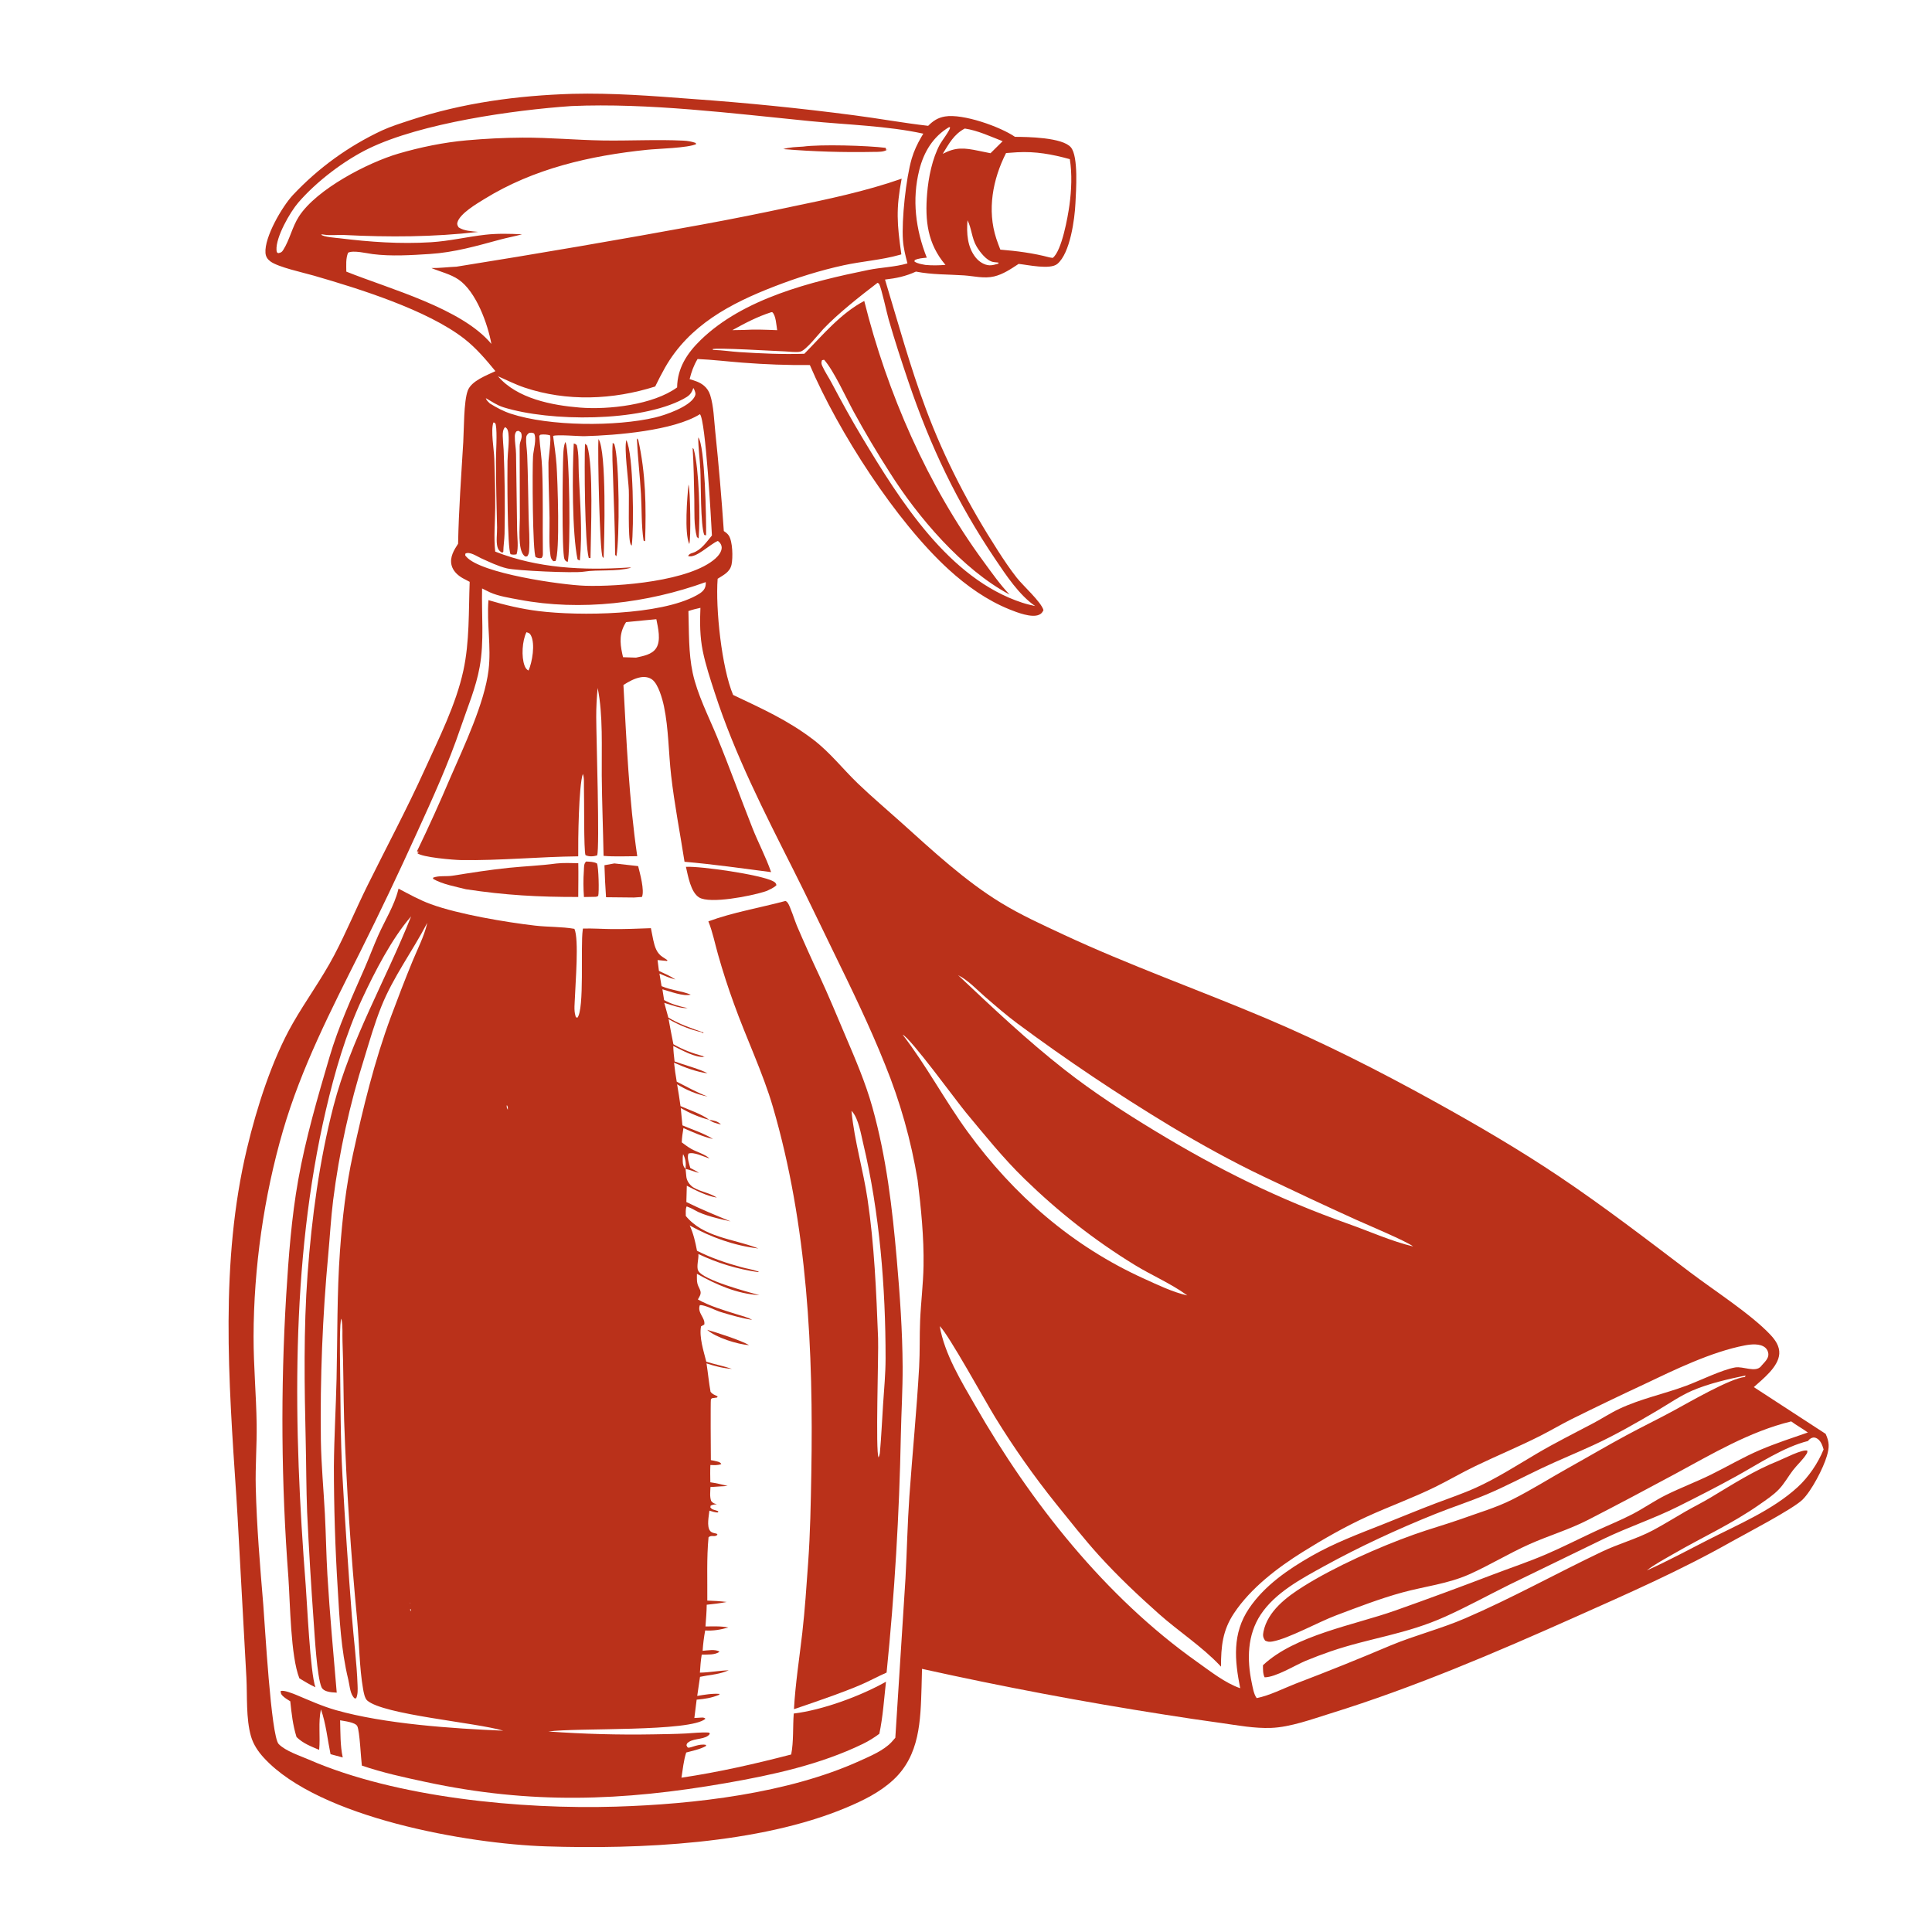
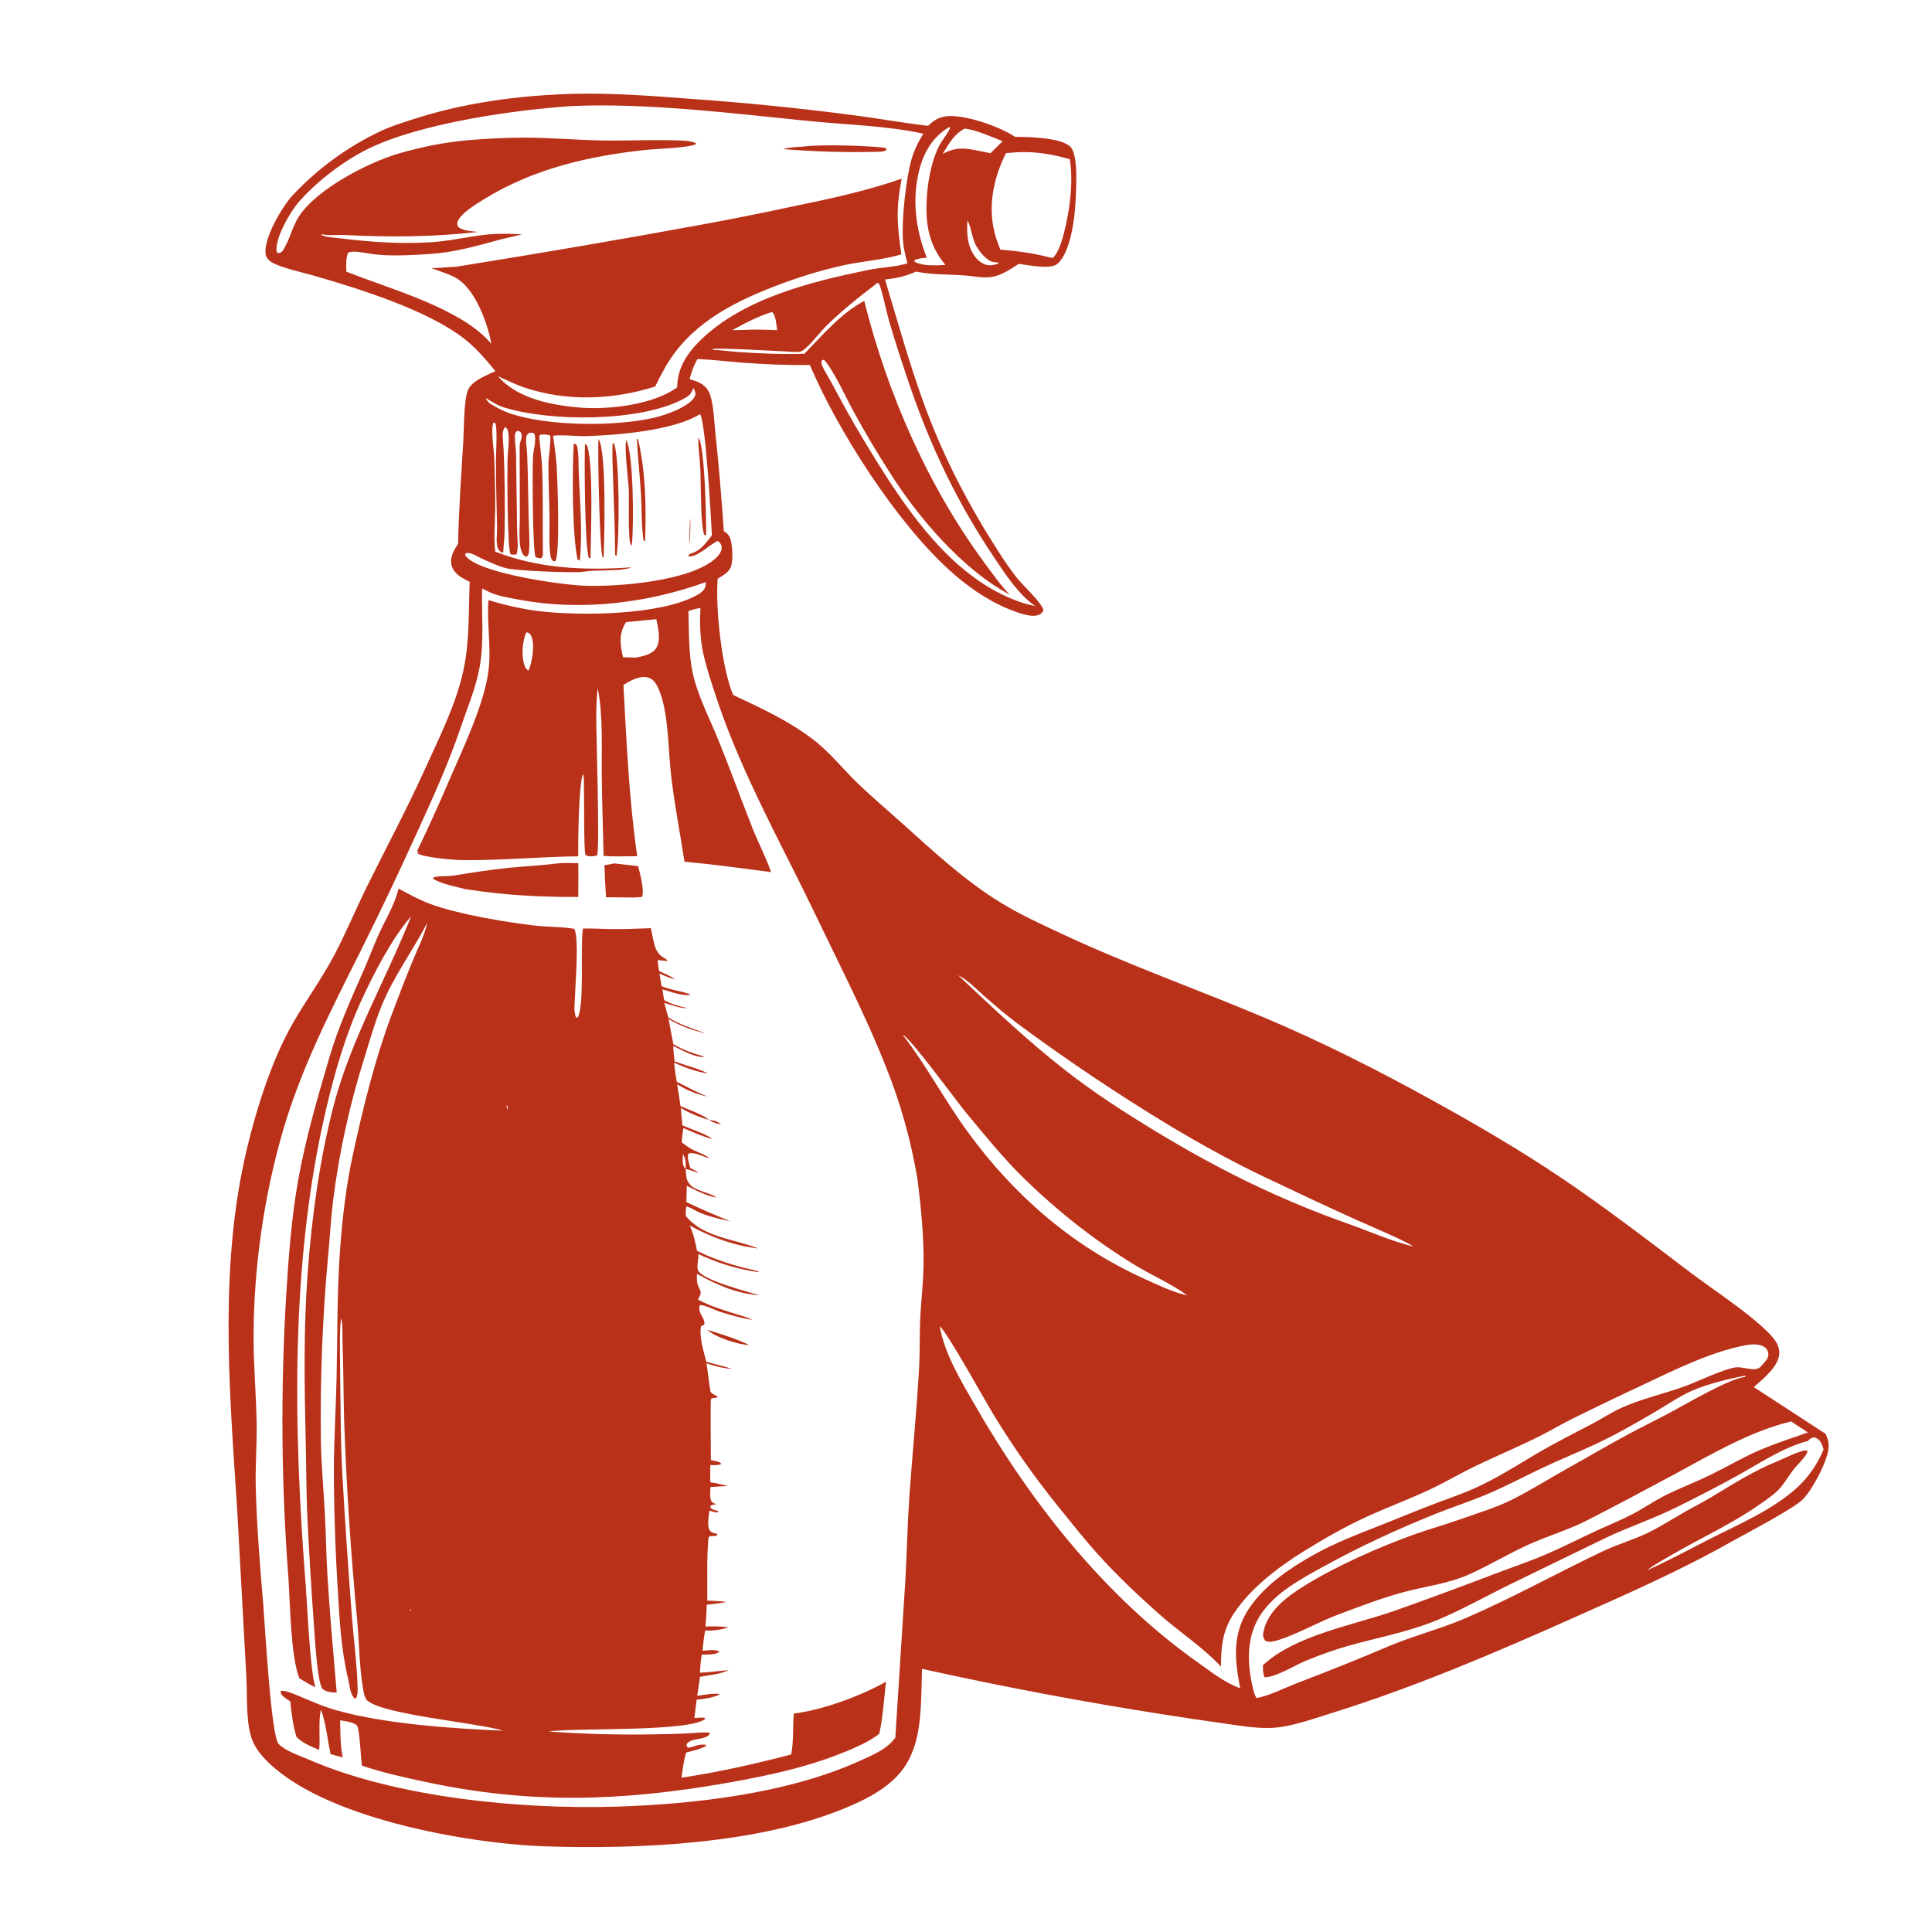
<svg xmlns="http://www.w3.org/2000/svg" width="1024" height="1024" viewBox="0 0 1024 1024" fill="none">
  <path d="M262.583 196.713C257.586 190.624 252.414 184.508 246.184 179.631C226.578 164.284 190.101 152.954 166.254 146.068C160.735 144.474 147.427 141.616 143.298 138.538C141.77 137.399 140.858 136 140.709 134.074C140.063 125.717 149.544 109.449 155.319 103.29C156.989 101.513 158.7 99.776 160.453 98.08C162.205 96.384 163.997 94.73 165.828 93.119C167.659 91.508 169.526 89.941 171.431 88.418C173.336 86.895 175.277 85.419 177.252 83.988C179.227 82.557 181.234 81.174 183.275 79.839C185.316 78.503 187.387 77.217 189.489 75.98C191.59 74.742 193.72 73.555 195.878 72.419C198.036 71.283 200.22 70.198 202.429 69.165C207.279 66.938 212.489 65.329 217.553 63.658C245.354 54.483 274.214 50.636 303.38 49.733C324.548 49.198 345.781 50.838 366.869 52.449C395.568 54.48 424.182 57.364 452.709 61.103C465.802 62.803 478.845 65.193 491.95 66.688C494.563 64.047 497.136 62.37 500.846 61.74C510.365 60.123 530.092 67.136 537.967 72.529C544.512 72.551 563.189 72.793 567.617 78.131C571.661 83.007 570.313 101.161 570.008 107.683C569.618 116.043 567.251 134.167 560.409 139.878C556.595 143.061 544.771 140.363 539.886 139.876C535.857 142.536 531.658 145.393 526.893 146.523C521.558 147.788 516.215 146.308 510.861 145.955C502.178 145.382 494.103 145.633 485.466 143.951C480.037 146.46 474.991 147.501 469.075 148.171C476.039 171.192 482.354 194.304 490.785 216.865C500.716 243.438 513.653 268.153 528.981 291.988C532.103 296.843 535.337 301.655 538.895 306.202C542.132 310.339 551.916 319.091 553.059 323.385C552.441 324.615 552.018 325.239 550.734 325.831C546.784 327.651 538.861 324.534 535.033 322.988C523.088 318.161 512.407 310.576 502.922 301.934C474.864 276.367 444.297 228.775 429.242 193.483C417.26 193.597 405.483 193.134 393.532 192.215C385.591 191.604 377.686 190.629 369.725 190.288C367.646 193.756 366.479 197.064 365.508 200.964C368.252 201.76 370.9 202.551 373.136 204.428C374.707 205.747 375.807 207.468 376.423 209.42C378.284 215.316 378.428 222.483 379.092 228.639C380.921 246.222 382.436 263.833 383.637 281.47C384.643 282.141 385.532 282.779 386.227 283.788C388.353 286.878 388.523 295.634 387.725 299.276C386.859 303.231 383.522 304.742 380.365 306.753C379.18 322.512 382.491 353.894 388.561 368.327C403.838 375.608 417.415 381.604 431.101 392.052C439.975 398.826 446.643 407.519 454.622 415.194C462.058 422.348 470.016 429.057 477.693 435.957C494.261 450.847 511.431 466.851 530.481 478.483C541.077 484.953 552.307 490.059 563.538 495.3C598.492 511.611 634.922 524.486 670.446 539.493C701.447 552.589 731.225 567.722 760.656 584.003C782.957 596.34 805.166 609.301 826.338 623.506C850.217 639.526 873.023 657.068 895.924 674.437C908.419 683.913 928.286 696.682 938.455 707.564C941.009 710.297 943.302 713.623 943.051 717.539C942.603 724.508 934.323 730.899 929.56 735.194L967.615 759.961C969.638 764.339 969.646 767.029 968.288 771.682C966.378 778.228 960.149 790.182 955.355 794.872C950.264 799.852 925.224 812.918 917.75 817.095C890.983 832.248 862.644 844.692 834.573 857.213C792.274 876.08 749.509 894.399 705.235 908.14C695.476 911.169 683.917 915.446 673.669 915.829C664.942 916.154 656.001 914.481 647.383 913.251C637.332 911.87 627.298 910.382 617.279 908.789C574.158 902.063 531.293 893.975 488.685 884.526L488.447 894.106C487.903 911.998 487.549 930.285 473.526 943.317C466.293 950.039 457.364 954.382 448.338 958.163C402.464 977.38 338.584 980.236 289.309 978.609C247.939 977.242 169.32 963.582 139.964 931.797C136.881 928.459 134.271 924.645 133.011 920.23C130.336 910.861 131.099 899.085 130.603 889.299L127.82 838.592C126.904 823.306 126.254 808.007 125.233 792.726C121.155 731.687 116.533 668.856 130.908 608.717C136.079 587.079 144.089 561.798 155.147 542.451C162.167 530.17 170.549 518.813 177.154 506.256C183.508 494.175 188.689 481.624 194.733 469.417C204.918 448.848 215.666 428.753 225.151 407.825C232.717 391.133 241.658 373.471 245.577 355.478C248.92 340.13 248.351 324.009 248.936 308.386C247.715 307.775 246.506 307.141 245.31 306.482C242.587 304.958 240.053 302.615 239.312 299.473C238.324 295.285 240.608 291.536 242.797 288.19C243.148 270.24 244.463 252.234 245.538 234.315C245.931 227.769 245.756 212.802 247.928 207.013C249.873 201.828 257.928 198.965 262.583 196.713ZM507.849 516.901C526.16 534.15 544.468 551.488 564.314 567.017C579.529 578.922 595.57 589.341 612.07 599.347C645.787 619.795 677.551 635.541 714.777 648.716C725.981 652.681 737.457 657.883 748.983 660.649C745.901 658.062 724.118 648.908 718.915 646.552C702.544 639.14 686.235 631.469 670.005 623.745C653.182 615.74 636.394 606.441 620.403 596.884C592.451 579.995 565.358 561.825 539.123 542.376C533.258 537.987 527.592 533.076 522.054 528.275C517.723 524.521 512.99 519.386 507.849 516.901ZM958.328 763.74C945.443 766.939 932.046 775.916 920.438 782.335C910.265 787.96 899.786 793.302 889.384 798.5C876.666 804.854 863.066 809.357 850.243 815.504L799.672 840.076C788.497 845.633 777.55 851.646 766.165 856.784C745.05 866.313 726.334 868.056 705.291 875.253C700.76 876.809 696.282 878.505 691.857 880.34C686.03 882.821 676.225 888.948 670.278 889.019C669.308 887.163 669.421 884.674 669.387 882.612C686.365 866.639 717.736 861.319 739.372 853.664C756.782 847.504 774.021 841.135 791.272 834.548C800.642 830.971 810.149 827.819 819.372 823.852C828.184 820.061 836.771 815.687 845.465 811.631C852.037 808.566 858.875 805.848 865.299 802.502C871.313 799.37 876.867 795.434 882.948 792.415C890.773 788.531 898.963 785.46 906.799 781.612C915.557 777.313 924.07 772.236 933.047 768.434C941.35 764.917 949.7 762.188 958.203 759.249C955.337 757.167 952.204 755.47 949.375 753.373C927.228 758.776 907.529 770.586 887.707 781.281C872.485 789.493 857.146 797.631 841.767 805.543C831.671 810.737 820.785 813.917 810.453 818.543C799.665 823.372 789.505 829.618 778.763 834.416C767.445 839.47 755.169 840.797 743.316 844.031C731.455 847.267 719.536 851.897 708.019 856.232C698.841 859.687 682.864 868.531 674.463 870.021C672.923 870.294 671.958 870.271 670.524 869.556C669.396 867.868 669.265 866.794 669.668 864.807C671.868 853.954 681.966 846.387 690.754 840.872C707.453 830.391 730.827 819.966 749.423 813.34C757.59 810.43 765.948 808.096 774.125 805.227C783.429 801.839 792.845 799.175 801.714 794.701C811.841 789.592 821.426 783.509 831.327 777.991C841.563 772.284 851.721 766.291 862.03 760.733C870.29 756.28 878.737 752.175 886.989 747.713C894.727 743.528 917.255 730.409 924.838 729.834L925.428 728.646L925.401 729.006C916.113 730.903 905.704 733.283 896.98 737.029C890.593 739.772 884.567 743.987 878.583 747.519C867.436 754.099 856.149 760.603 844.382 766.022C835.319 770.196 826.062 773.952 817.048 778.231C807.322 782.848 797.856 787.901 787.92 792.082C778.968 795.849 769.737 798.822 760.734 802.434C740.788 810.437 720.583 819.776 701.757 830.148C689.766 836.754 675.868 844.112 668.141 855.851C661.077 866.583 660.867 879.656 663.44 891.841C663.952 894.267 664.53 898.057 666.076 900.03C672.858 898.702 680.256 894.895 686.731 892.372C703.591 885.957 720.323 879.223 736.928 872.172C749.941 866.744 763.642 863.321 776.566 857.754C801.285 847.106 824.809 833.978 849.075 822.412C857.85 818.229 867.519 815.631 876.047 811.109C881.924 807.992 887.584 804.413 893.359 801.108C897.747 798.597 902.279 796.361 906.619 793.759C918.159 786.838 929.778 779.37 942.324 774.392C945.315 773.205 955.525 767.873 957.951 768.893C957.97 769.527 957.9 769.948 957.566 770.499C955.644 773.671 952.606 776.279 950.337 779.227C947.755 782.581 945.861 786.191 942.917 789.301C939.883 792.506 936.206 794.872 932.619 797.399C918.179 807.569 902.175 814.791 886.942 823.619C882.235 826.347 877.137 829.025 872.842 832.359C883.799 827.471 894.377 821.737 905.056 816.276C921.036 808.103 939.474 800.432 952.779 788.212C958.578 782.886 963.6 775.509 966.546 768.222C965.884 765.98 964.94 763.216 962.58 762.176C961.51 761.703 960.607 761.878 959.628 762.459C959.125 762.756 958.618 763.232 958.328 763.74ZM302.848 56.215C272.061 58.336 223.314 65.232 195.513 78.692C182.366 85.058 167.663 96.275 158.102 107.368C153.674 112.505 146.112 125.744 146.553 132.533C146.585 133.024 146.644 133.171 146.762 133.685L147.416 134.195C148.847 133.895 149.306 133.766 150.106 132.503C153.601 126.985 154.849 120.263 158.46 114.688C167.819 100.237 195.036 86.143 211.177 81.417C222.756 78.027 235.227 75.46 247.253 74.391C257.072 73.518 267.068 72.997 276.928 72.947C291.072 72.875 305.23 74.217 319.378 74.452C333.623 74.689 348.076 73.845 362.275 74.544C364.44 74.65 366.561 75.018 368.614 75.718L369.039 76.356C364.654 78.449 348.737 78.791 342.96 79.391C312.74 82.525 282.905 89.32 256.754 105.469C252.815 107.901 243.81 113.131 242.457 117.828C242.11 119.03 242.533 119.517 243.092 120.516C246.023 122.471 250.059 122.538 253.475 122.911C229.825 125.658 206.238 125.763 182.517 124.56C178.767 124.369 174.998 124.961 171.283 124.294C170.639 124.178 170.924 124.19 170.213 124.364C171.682 125.665 177.873 126.024 180.04 126.289C196.268 128.274 212.027 129.395 228.393 128.392C238.222 127.79 247.518 125.516 257.211 124.42C263.626 123.695 270.259 123.858 276.701 124.192C272.855 125.244 268.942 125.945 265.1 126.983C252.532 130.378 240.914 133.778 227.77 134.62C217.858 135.255 207.381 135.926 197.533 134.68C194.413 134.286 187.287 132.509 184.5 133.939C183.191 137 183.547 140.684 183.555 143.965C206.531 153.19 244.76 163.39 260.44 182.282C258.526 171.613 252.305 154.521 243.074 148.19C238.85 145.293 233.351 144.016 228.638 142.069C233.184 142.117 237.442 141.538 241.936 141.351C285.365 134.42 328.707 126.985 371.963 119.044C387.647 116.169 403.283 113.054 418.871 109.698C438.578 105.629 458.87 101.379 477.895 94.702C474.822 110.914 475.434 118.482 477.729 134.82L476.881 135.068C467.305 137.808 456.943 138.46 447.16 140.598C434.48 143.37 422.575 147.13 410.477 151.806C387.173 160.813 365.307 172.328 352.467 194.853C350.633 198.134 348.9 201.467 347.268 204.852C324.926 211.943 300.439 212.958 278.025 205.423C273.105 203.769 268.677 201.477 263.95 199.42C274.008 211.272 292.632 214.845 307.39 216.027C322.593 217.244 346.19 214.583 358.882 205.338C359.039 195.056 364.164 187.216 371.369 180.211C394.09 158.12 430.014 149.244 460.236 143.076C467.035 141.688 474.336 141.557 480.968 139.601C479.882 135.477 478.882 131.514 478.577 127.244C477.819 116.623 480.203 94.32 483.244 84.017C484.434 79.986 486.187 76.275 488.299 72.651C488.651 72.048 489.007 71.447 489.368 70.848C470.481 66.705 448.676 66.114 429.346 64.199C388.641 60.166 343.653 54.438 302.848 56.215ZM503.092 67.344C494.542 72.405 489.656 80.51 487.258 90.008C483.266 105.818 485.313 121.632 491.215 136.568C489.009 136.801 486.853 136.872 484.833 137.859L484.658 138.588C486.359 139.799 488.472 140.008 490.483 140.417C494.095 140.755 497.5 140.679 501.111 140.399C491.597 129.18 490.211 116.949 491.393 102.605C492.098 94.057 494.091 84.066 498.195 76.476C499.115 74.775 503.765 68.714 503.535 67.541L503.092 67.344ZM511.345 68.124C505.494 71.257 503.048 76.064 499.663 81.534C506.69 77.871 511.012 78.363 518.603 79.909L524.984 81.215L531.426 74.842C525.004 72.353 518.193 69.137 511.345 68.124ZM539.052 80.708L533.228 81.118C526.164 95.032 523.097 111.315 528.057 126.485C528.7 128.449 529.451 130.381 530.197 132.307C538.916 133.023 547.792 134.156 556.252 136.428L557.951 136.701C562.808 133.044 566.01 114.664 566.822 108.76C567.895 100.959 568.29 92.146 567.03 84.356C557.619 81.761 548.877 80.156 539.052 80.708ZM512.793 116.742C512.236 123.544 512.672 130.995 517.188 136.552C518.941 138.709 521.699 140.533 524.555 140.624C526.086 140.672 527.719 140.118 529.186 139.726L529.211 139.176L528.35 139.086C527.725 139.017 527.009 138.975 526.401 138.86C522.888 138.193 519.339 133.547 517.629 130.665C515.009 126.247 515.004 121.003 512.793 116.742ZM465.104 149.899C455.954 156.902 444.215 166.122 436.404 174.351C433.981 176.902 427.31 185.541 424.295 186.342C422.205 186.897 418.286 186.324 416.045 186.246C410.391 186.048 379.332 184.117 377.565 185.095C378.243 185.581 377.864 185.457 378.629 185.481C383.029 185.619 387.402 186.328 391.8 186.614C403.231 187.356 414.863 187.874 426.32 187.498C436.086 177.558 445.559 166.108 458.07 159.508C470.204 208.19 491.635 257.278 521.401 297.77C525.693 303.61 530.08 309.877 535.086 315.123C510.06 301.788 486.412 274.014 471.43 250.187C464.776 239.838 458.39 229.058 452.49 218.26C448.376 210.73 442.045 196.619 436.795 190.678L435.69 190.899C435.208 192.16 435.281 192.775 435.847 194.031C437.206 197.045 439.204 199.973 440.762 202.911C445.967 212.731 451.241 222.349 456.969 231.871C477.068 265.286 502.86 306.712 541.806 319.447C544.057 320.183 546.381 320.712 548.688 321.234C540.206 315.451 533.214 304.839 527.537 296.414C507.246 266.305 493.089 236.555 481.466 202.245C477.786 191.383 474.158 180.273 470.991 169.25C469.993 165.778 467.215 152.762 465.951 150.479C465.785 150.179 465.386 150.092 465.104 149.899ZM408.723 165.496C401.333 167.875 394.92 171.25 388.165 174.988L394.182 174.886C400.086 174.502 406.006 174.773 411.913 175.007C411.513 172.586 411.217 166.915 409.281 165.452L408.723 165.496ZM367.458 205.644C366.456 208.85 365.02 209.948 362.077 211.512C339.101 223.716 291.49 223.589 266.844 215.87C263.365 214.781 260.621 212.805 257.491 211.027C257.83 212.228 258.78 212.983 259.635 213.843C263.251 216.075 266.7 217.944 270.745 219.276C291.224 226.022 326.591 226.184 347.287 221.269C352.851 219.948 365.091 215.657 368.032 210.495C368.604 209.49 368.788 208.817 368.42 207.701C368.183 206.983 367.935 206.235 367.458 205.644ZM370.986 219.522C357.071 228.25 326.609 230.746 309.852 231.184C306.903 231.261 294.878 230.191 293.163 231.076C293.817 236.126 294.601 241.159 294.968 246.24C295.542 254.167 296.883 293.554 294.385 297.38L293.245 297.43C292.273 296.45 291.969 295.863 291.764 294.478C290.822 288.113 291.355 281.001 291.26 274.532C291.118 264.775 290.64 255.035 290.684 245.273C290.695 242.741 292.344 231.961 291.461 230.692C289.689 230.284 288.31 230.171 286.501 230.38L285.824 230.971C286.181 236.75 287.123 242.436 287.349 248.241C287.933 263.234 287.531 278.338 287.734 293.338C287.748 294.362 287.707 294.863 287.064 295.719C285.772 296.058 285.147 295.739 283.939 295.301C282.249 293.327 282.09 247.78 282.52 241.736C282.743 238.603 284.573 232.44 283.072 229.724C281.932 229.246 281.669 229.299 280.428 229.458C279.505 230.241 278.945 230.729 278.873 232.016C278.708 234.927 279.303 238.191 279.419 241.129C279.856 252.118 279.956 263.141 280.18 274.138C280.299 280.015 280.882 286.283 280.417 292.118C280.329 293.225 280.096 293.997 279.425 294.88C278.377 294.974 278.569 295.181 277.881 294.579C274.265 291.411 275.553 279.235 275.531 274.502L275.43 236.531C275.396 233.621 277.289 232.166 276.143 229.262L274.966 228.375C274.24 228.484 273.861 228.316 273.446 229.01C273.003 229.75 272.879 230.451 272.864 231.302C272.811 234.354 273.473 237.493 273.513 240.591L274.083 281.057C274.111 284.545 274.922 290.557 273.784 293.797C272.551 294.039 271.828 294.047 270.605 293.753C268.839 290.607 268.875 251.027 268.992 244.292C269.072 239.642 269.989 234.492 269.484 229.901C269.326 228.466 269.068 227.048 267.692 226.399C266.562 227.543 266.421 229.516 266.463 231.055C266.528 233.483 266.783 235.947 266.934 238.376C267.559 253.223 267.72 268.076 267.419 282.934C267.35 286.125 266.808 289.279 266.768 292.449L266.184 292.965C264.886 292.277 264.066 291.426 263.68 289.992C262.855 286.923 263.533 282.796 263.462 279.59C263.2 267.941 262.875 256.345 262.862 244.689C262.857 239.627 263.597 229.451 262.78 225.12C262.688 224.631 262.496 224.424 262.236 224.057L261.503 223.933C260.004 228.138 261.841 238.262 261.985 243.082C262.244 251.749 262.556 260.588 262.472 269.249C262.398 276.864 261.63 284.794 262.471 292.358C284.924 301.226 309.145 302.373 333.005 300.805C333.827 300.751 333.545 300.77 334.544 300.887C326.384 303.142 317.471 301.726 309.267 303.019C304.052 303.841 273.857 302.503 268.635 301.24C263.979 300.113 259.475 297.907 255.116 295.942C252.877 294.933 248.825 292.106 246.651 293.445C246.591 294.589 246.405 294.191 247.105 295.015C254.725 303.97 297.741 310.05 309.984 310.461C327.941 311.062 365.866 308.03 379.239 295.969C380.793 294.567 382.566 292.37 382.513 290.147C382.485 288.939 381.809 287.775 380.888 287.025C380.752 286.914 380.597 286.827 380.452 286.729C376.446 288.287 368.795 296.162 364.705 294.717C365.307 293.535 366.052 293.404 367.255 293.002C371.646 291.537 374.447 287.287 377.336 283.819C376.948 276.334 374.015 222.703 370.986 219.522ZM374.046 308.532C343.071 319.723 307.804 324.014 275.262 317.862C270.162 316.897 264.323 316.045 259.593 313.916C259.141 313.713 258.705 313.476 258.262 313.255C257.348 312.798 256.427 312.357 255.517 311.892C255.162 325.779 256.712 339.689 254.238 353.475C252.249 364.557 247.782 374.925 244.192 385.536C237.682 404.773 229.341 423.035 220.927 441.483C211.334 462.649 201.346 483.627 190.962 504.416C175.458 535.325 159.721 565.898 149.993 599.264C139.839 634.094 134.467 672.124 134.395 708.413C134.364 723.896 135.816 739.388 136.03 754.875C136.184 765.994 135.283 777.141 135.556 788.255C136.065 808.973 137.829 830.033 139.555 850.695C140.362 860.354 143.622 920.243 147.718 924.395C151.447 928.177 158.91 930.538 163.782 932.661C209.947 952.771 276.158 959.103 326.49 957.558C367.979 956.284 417.62 950.568 455.646 933.32C461.246 930.779 468.361 927.837 472.577 923.301C473.252 922.57 473.906 921.821 474.539 921.054L479.922 836.581C480.707 822.077 480.974 807.572 481.991 793.075C483.596 770.202 485.893 747.415 487.165 724.508C487.62 716.304 487.337 708.083 487.688 699.88C488.101 690.231 489.325 680.598 489.49 670.939C489.748 655.921 488.186 640.359 486.354 625.458C485.49 620.213 484.48 614.995 483.325 609.806C482.17 604.617 480.871 599.464 479.428 594.347C477.985 589.231 476.4 584.159 474.673 579.131C472.946 574.103 471.081 569.127 469.076 564.203C460.976 543.908 451.299 524.067 441.722 504.437C434.691 490.029 427.826 475.558 420.607 461.238C405.113 430.507 389.447 399.937 378.802 367.099C376.459 359.874 373.996 352.482 372.479 345.034C370.96 337.573 370.883 329.751 371.238 322.17C369.063 322.642 366.983 323.135 364.878 323.876C365.215 334.656 364.875 346.066 367.139 356.63C369.584 368.046 375.599 379.743 380.052 390.559C386.627 406.532 392.475 422.848 398.826 438.915C401.904 446.703 405.99 454.363 408.702 462.241C393.396 460.269 378.2 458.084 362.814 456.758C360.427 441.457 357.479 426.412 355.711 410.993C354.33 398.941 354.399 386.232 351.917 374.393C351.099 370.495 348.97 362.741 345.766 360.265C343.976 358.881 341.671 358.59 339.493 358.976C336.289 359.543 333.14 361.32 330.43 363.064C332.08 393.221 333.379 423.905 337.752 453.799C331.859 453.815 325.766 454.129 319.902 453.628C319.643 439.456 319.073 425.28 318.943 411.11C318.808 396.371 319.703 378.997 316.782 364.638C316.258 369.745 316.001 374.865 316.012 379.999C316 389.547 317.972 449.922 316.481 453.398C314.534 453.976 312.195 454.149 310.332 453.241C309.365 451.081 309.699 422.547 309.503 417.463C309.42 415.294 309.749 412.194 308.908 410.196C306.718 416.708 306.368 445.447 306.47 453.873C285.771 454.081 264.991 456.183 244.318 455.856C240.572 455.797 223.615 454.427 221.099 452.138C220.99 452.039 220.909 451.913 220.815 451.8L221.086 452.167L222.011 451.613L221.002 451.204C227.219 438.327 233.12 425.307 238.705 412.144C245.867 395.698 256.806 372.704 258.933 355.222C260.449 342.765 257.921 330.478 258.891 318.09C267.699 320.712 276.468 322.787 285.608 323.907C307.176 326.549 349.919 326.137 369.142 315.571C370.992 314.554 373.066 313.305 373.762 311.193C374.017 310.421 374.138 309.342 374.046 308.532ZM341.381 328.802L331.832 329.737C328.256 335.306 328.479 340.339 329.82 346.569C329.947 347.16 330.086 347.748 330.228 348.335L337.099 348.557C340.823 347.709 345.501 346.999 347.764 343.571C350.454 339.496 348.779 332.683 347.874 328.196L341.381 328.802ZM279.029 335.089C276.787 339.586 276.243 348.077 278.037 352.813C278.448 353.897 279.058 354.935 280.148 355.371C282.079 351.001 283.777 341.27 281.386 336.755C280.721 335.5 280.304 335.508 279.029 335.089ZM478.4 548.383C490.952 564.645 500.686 583.119 512.777 599.742C537.322 633.49 568.274 660.451 606.328 677.711C613.45 680.941 621.648 684.91 629.276 686.601L628.7 686.179C620.413 680.21 610.262 675.871 601.489 670.492C580.011 657.323 561.021 642.356 542.945 624.782C531.776 613.922 521.902 601.607 511.953 589.65C506.957 583.646 482.624 550.166 478.4 548.383ZM498.082 702.876C500.615 717.667 509.445 732.009 516.854 744.922C546.372 796.373 585.764 846.314 634.428 880.797C641.33 885.687 649.294 892.043 657.336 894.794C654.364 879.908 653.034 865.812 662.018 852.505C670.172 840.427 682.713 831.8 695.212 824.68C707.225 817.838 719.837 813.1 732.664 808.04C742.117 804.312 751.501 800.368 761.004 796.77C768.074 794.093 775.259 791.68 782.153 788.563C793.419 783.469 803.929 776.692 814.565 770.416C824.377 764.625 834.431 759.65 844.479 754.322C849.111 751.866 853.522 748.944 858.267 746.708C869.573 741.378 881.958 738.832 893.641 734.507C900.835 731.844 912.666 725.987 919.661 724.774C923.93 724.033 930.399 727.685 933.431 724.124C933.55 723.985 933.647 723.828 933.755 723.68C935.254 721.969 937.458 720.071 937.271 717.597C937.177 716.353 936.576 715.078 935.617 714.271C932.845 711.938 927.991 712.475 924.709 713.107C906.937 716.529 887.458 726.055 871.113 733.835C858.255 739.831 845.47 745.979 832.759 752.28C827.266 755.046 821.973 758.186 816.487 760.967C805.193 766.692 793.435 771.538 782.022 777.026C774.783 780.507 767.841 784.609 760.626 788.151C748.778 793.968 736.409 798.396 724.445 803.878C712.857 809.188 701.364 815.764 690.57 822.506C677.067 830.941 662.949 841.686 654.055 855.034C647.968 864.17 647.166 872.65 647.155 883.36L646.652 882.82C637.082 872.668 624.696 864.683 614.26 855.401C603.28 845.636 592.363 835.343 582.494 824.444C574.522 815.64 567.13 806.206 559.668 796.966C548.021 782.439 537.321 767.247 527.566 751.388C522.504 743.23 502.636 707.054 498.082 702.876Z" fill="#BA311A" />
  <path d="M415.127 79.031C418.506 77.974 422.103 77.937 425.613 77.705C434.982 76.424 459.836 77.141 469.441 78.368L469.734 79.545L470.655 78.987C468.833 80.689 465.49 80.466 463.135 80.506C447.107 80.83 431.104 80.338 415.127 79.031Z" fill="#BA311A" />
  <path d="M374.243 283.738L373.276 283.535C371.223 278.569 371.552 255.543 371.189 248.745C370.888 243.111 370.101 237.503 370.07 231.858C373.655 235.6 374.391 276.058 374.243 283.738Z" fill="#BA311A" />
  <path d="M341.918 286.762L341.581 286.835L341.101 286.498C339.884 278.415 340.204 270 339.733 261.833C339.166 251.998 337.98 242.203 337.551 232.356L338.265 233.083C342.287 250.948 342.51 268.574 341.918 286.762Z" fill="#BA311A" />
  <path d="M319.934 295.729C319.7 295.544 319.541 295.443 319.367 295.175C317.922 292.951 316.662 239.385 317.212 232.701C321.616 239.148 320.308 286.05 319.934 295.729Z" fill="#BA311A" />
  <path d="M334.835 289.175C334.503 288.898 334.424 288.893 334.239 288.472C332.733 285.03 333.509 264.681 333.284 259.702C333.024 253.93 330.757 237.859 331.966 233.267C335.825 240.501 336.041 279.869 334.835 289.175Z" fill="#BA311A" />
-   <path d="M300.841 297.898C299.957 297.35 299.571 297.32 299.153 296.251C297.656 292.416 298.225 247.192 298.549 240.643C298.658 238.453 298.839 236.379 299.577 234.298C299.654 234.422 299.743 234.541 299.808 234.672C301.947 238.99 302.51 293.346 300.841 297.898Z" fill="#BA311A" />
  <path d="M326.725 294.772C326.413 294.627 326.245 294.28 326.019 294.021C326.017 280.444 325.307 266.871 324.94 253.299C324.774 247.147 324.318 240.833 324.749 234.694L325.616 235.411C328.396 243.949 328.435 285.521 326.725 294.772Z" fill="#BA311A" />
  <path d="M307.319 297.074C306.833 296.962 306.516 296.722 306.097 296.461C303.221 282.706 303.277 250.151 304.106 235.055C305.057 235.339 305.007 235.232 305.75 236.035C306.892 240.847 306.546 246.287 306.767 251.218C307.426 265.956 308.786 282.42 307.319 297.074Z" fill="#BA311A" />
  <path d="M312.976 295.789L312.064 295.738C309.892 288.283 309.679 244.596 310.066 235.199L311.207 236.163C314.702 247.632 313.11 282.216 312.976 295.789Z" fill="#BA311A" />
-   <path d="M370.299 285.365L369.379 284.68C367.659 278.577 368.14 271.009 368.001 264.67C367.803 255.591 367.702 246.453 367.11 237.391L367.682 238.024C370.633 248.974 371.15 273.807 370.299 285.365Z" fill="#BA311A" />
-   <path d="M365.32 288.356C362.66 282.463 364.233 263.504 364.929 256.802C365.886 259.314 366.281 286.203 365.32 288.356Z" fill="#BA311A" />
-   <path d="M309.504 475.439C309.168 470.771 309.12 466.166 309.462 461.495C309.588 459.77 309.335 457.783 310.665 456.627C312.665 456.751 314.625 456.684 316.421 457.664C317.273 459.619 317.617 472.82 317.05 474.904L315.943 475.325L309.504 475.439Z" fill="#BA311A" />
+   <path d="M365.32 288.356C365.886 259.314 366.281 286.203 365.32 288.356Z" fill="#BA311A" />
  <path d="M246.952 471.32C241.316 469.865 234.626 468.741 229.574 465.832L229.519 465.194C232.536 463.982 236.55 464.654 239.781 464.147C249.826 462.569 259.646 460.981 269.787 459.953C278.121 459.108 286.527 458.802 294.826 457.679C298.666 457.238 302.638 457.466 306.501 457.507C306.626 463.465 306.496 469.452 306.478 475.413C285.277 475.437 268.015 474.51 246.952 471.32Z" fill="#BA311A" />
  <path d="M320.372 458.587L325.624 457.633C329.829 458.075 334.03 458.55 338.228 459.058C339.167 462.795 341.721 471.995 340.243 475.412L335.991 475.702L321.213 475.553C320.812 469.903 320.532 464.248 320.372 458.587Z" fill="#BA311A" />
-   <path d="M406.447 472.195C405.925 472.377 405.4 472.548 404.872 472.71C397.887 474.897 376.367 479.205 370.569 475.676C366.06 472.931 364.667 464.159 363.555 459.439C371.647 459.041 402.897 463.55 409.592 466.988C410.7 467.557 411.201 467.883 411.547 469.117C410.258 470.544 408.149 471.336 406.447 472.195Z" fill="#BA311A" />
  <path d="M375.006 581.157C369.47 580.149 363.629 577.669 358.876 574.686C359.547 578.531 360.15 582.388 360.683 586.255C365.362 588.311 371.877 590.469 375.898 593.511C370.873 592.351 365.302 589.851 360.815 587.288L361.696 596.457C366.827 598.679 373.269 600.705 377.9 603.706C372.497 602.475 367.283 600.111 362.226 597.897C361.818 600.435 361.434 602.909 361.349 605.485C362.982 606.678 364.635 607.949 366.392 608.952C369.275 610.599 373.774 611.771 376.062 614.036C373.133 613.156 367.649 610.316 364.865 611.459C364.051 613.702 365.286 616.828 365.862 619.064C367.399 619.877 369.06 620.613 370.431 621.683C368.011 621.065 365.888 620.043 363.374 619.55C363.604 616.537 363.475 614.422 362.062 611.721C361.834 612.93 361.824 614.18 361.856 615.407C361.9 617.051 362.159 618.376 363.374 619.55C363.502 620.832 363.653 622.113 363.747 623.398C363.895 625.412 364.965 627.216 366.455 628.566C369.521 631.342 376.097 632.075 379.917 634.745C374.674 633.95 368.678 630.905 364.021 628.448L363.786 637.106C371.528 640.925 379.286 644.092 387.253 647.377C381.667 646.112 372.964 644.24 368.121 641.347C366.765 640.537 365.426 639.981 363.954 639.413C363.254 640.811 363.498 642.9 363.485 644.479C372.81 655.798 388.375 656.538 401.226 661.435L401.955 661.717C389.257 660.251 376.657 655.757 365.567 649.51C367.566 653.958 368.518 658.155 369.426 662.92C376.816 666.715 385.01 669.465 393.02 671.648C395.914 672.436 398.78 672.826 401.625 673.834L402.218 674.05L402.233 673.894L401.88 674.265C399.135 673.869 396.409 673.37 393.702 672.769C390.994 672.168 388.313 671.465 385.659 670.662C383.004 669.859 380.384 668.957 377.797 667.956C375.211 666.955 372.666 665.859 370.162 664.666C370.415 667.098 368.977 671.523 370.099 673.536C372.917 678.595 396.131 684.663 402.492 686.468C390.52 685.731 379.714 680.921 369.394 675.148C369.373 677.35 369.177 679.611 370.11 681.66C370.504 682.528 371.124 683.622 371.299 684.554C371.604 686.179 370.616 687.356 369.897 688.744C376.23 692.282 383.198 694.289 390.074 696.466C392.953 697.377 396.049 698.087 398.691 699.554C393.039 698.68 387.419 697.05 381.951 695.39C379.413 694.619 373.19 691.394 370.927 691.772C369.407 695.869 373.977 698.52 373.287 702.045L371.558 702.989C370.503 708.738 372.934 716.123 374.353 721.728C378.835 723.157 383.49 724.001 387.945 725.536C383.216 725.207 378.949 724.102 374.459 722.633C375.249 727.633 375.697 732.707 376.606 737.683C377.807 739.184 378.783 739.257 380.376 740.127L380.075 740.7L377.352 741.09C377.159 741.326 376.868 741.507 376.772 741.797C376.573 742.404 376.707 770.313 376.769 773.899C377.824 774.099 378.906 774.278 379.94 774.565C380.953 774.845 381.806 775.023 382.308 775.984C380.424 776.733 378.505 776.537 376.517 776.489C376.372 779.548 376.433 782.586 376.499 785.646C379.609 786.054 382.654 786.859 385.704 787.576L376.563 788.139C376.486 790.543 376.095 793.264 376.933 795.547C377.64 796.353 378.081 796.775 379.121 797.038C379.406 797.111 379.694 797.172 379.981 797.239C378.719 797.368 377.826 797.482 376.652 798.014L376.504 798.95C377.137 799.696 377.395 799.936 378.367 800.217C379.181 800.453 379.905 800.672 380.693 800.987L380.564 801.618C379.107 801.736 377.414 801.063 375.992 800.674C375.717 803.495 374.508 808.892 376.307 811.309C377.066 812.329 378.178 812.529 379.34 812.766C380.04 812.91 379.661 812.721 380.293 813.421C378.882 814.967 377.184 813.324 375.541 814.771C374.486 825.783 374.982 837.265 374.885 848.344C378.345 848.459 381.737 848.643 385.172 849.078C381.649 849.772 378.147 850.183 374.576 850.541C374.533 854.38 374.195 858.216 373.92 862.044C377.877 862.065 382.129 861.785 386.003 862.613C381.774 863.786 378.155 864.454 373.754 864.179C373.098 867.786 372.638 871.312 372.413 874.972C374.842 874.775 379.323 873.972 381.343 875.443C379.041 877.279 374.788 876.903 371.928 876.997C371.386 880.165 371.182 883.332 370.965 886.534C376.047 886.469 381.134 885.438 386.255 885.3C385.637 885.539 385.015 885.759 384.396 885.992C380.173 887.573 375.436 887.79 371.021 888.759L369.543 898.88C373.337 898.227 377.572 897.5 381.416 897.803L381.146 898.292C377.109 899.944 373.537 900.483 369.24 900.85L368.022 910.577C369.114 910.501 370.21 910.41 371.304 910.38C372.391 910.349 373.096 910.178 373.926 910.959C366.173 918.093 305.428 915.639 290.613 917.73C309.256 919.052 327.676 919.581 346.361 919.244C352.069 919.141 357.79 919.078 363.491 918.782C367.581 918.57 371.744 918.021 375.832 918.314L376.224 918.95C374.238 922.107 368.111 921.185 365.128 923.268C364.248 923.882 363.994 924.045 363.857 925.073C364.14 925.473 364.227 926.168 364.705 926.272C366.11 926.579 370.496 923.962 374.24 924.848L374.152 925.439C371.058 927.178 367.127 927.93 363.705 928.871C362.325 933.109 361.892 937.816 361.188 942.214C380.899 939.28 400.08 934.921 419.344 929.914C420.705 923.038 420.147 915.271 420.704 908.21C436.104 906.333 456.09 898.958 469.59 891.348C468.555 900.559 467.986 909.867 466.063 918.948C463.282 921.017 460.47 922.775 457.351 924.291C434.832 935.235 409.501 940.764 384.962 945.042C329.595 954.694 281.323 956.392 225.817 944.523C214.307 942.062 202.945 939.604 191.791 935.8C191.266 931.749 190.665 917.572 189.378 914.922C188.35 912.807 182.438 912.228 180.268 911.796C180.466 918.21 180.277 925.239 181.66 931.492L175.19 929.745C173.577 921.919 172.775 913.528 170.102 905.99C168.601 912.923 169.844 920.382 169.161 927.455C164.786 925.61 160.603 924.052 157.165 920.653C155.168 914.246 154.566 908.346 153.848 901.716C152.766 901.025 151.551 900.339 150.57 899.512C149.333 898.47 148.863 897.982 148.723 896.368C150.031 895.476 155.607 897.742 157.078 898.358C163.961 901.237 170.843 904.362 178.039 906.407C203.842 913.742 239.856 916.177 266.723 917.297C252.397 912.976 203.162 908.871 194.604 901.274C193.292 900.11 192.734 896.883 192.444 895.226C190.466 883.921 190.388 870.592 189.345 859.005C185.945 823.704 183.63 788.331 182.401 752.888C181.993 738.881 182.069 724.864 181.529 710.862C181.396 707.414 181.762 702.773 181.024 699.469C180.717 698.092 180.608 698.969 180.85 697.956L180.992 698.716C179.899 699.779 180.187 719.107 180.231 722.095C180.53 742.204 180.389 762.148 181.509 782.255C182.888 807.017 184.588 831.848 186.5 856.576C187.442 868.762 189.096 881.011 189.516 893.227C189.595 895.522 189.739 897.994 188.769 900.119L187.991 900.197C187.475 899.703 187.47 899.742 187.006 899.048C185.49 896.78 185.225 892.788 184.582 890.141C180.71 874.192 179.968 858.331 178.993 841.986C177.646 820.387 176.971 798.768 176.97 777.127C177.101 761.638 178.036 746.224 178.386 730.757C178.9 708.114 178.576 685.589 180.197 662.968C181.419 645.928 183.41 628.574 187.053 611.877C192.439 587.188 198.451 562.419 207.262 538.709C210.885 528.96 214.652 519.168 218.604 509.548C221.236 503.143 224.69 496.519 226.305 489.793C226.357 489.579 226.402 489.363 226.45 489.148C218.657 504.129 208.449 517.688 202.11 533.497C198.53 542.423 195.855 551.786 193.042 560.981C189.171 573.234 185.861 585.637 183.11 598.189C180.359 610.741 178.18 623.392 176.572 636.141C175.381 645.666 174.874 655.273 173.982 664.83C170.939 697.643 169.634 730.525 170.066 763.476C170.285 776.465 171.511 789.467 172.199 802.44C172.771 813.216 172.892 824.009 173.535 834.783C174.777 855.567 176.713 876.39 178.473 897.139C176.742 897.07 174.937 896.942 173.271 896.434C172.086 896.074 170.906 895.402 170.399 894.23C168.007 888.702 166.802 867.059 166.3 860.129C164.885 840.583 163.713 821.023 162.783 801.448C162.31 789.011 162.329 776.556 162.038 764.114C161.343 734.427 160.851 704.745 163.037 675.093C165.22 645.479 169.299 614.975 176.777 586.202C185.95 550.909 204.545 519.351 217.898 485.693C207.767 497.288 198.556 515.176 191.978 529.311C183.282 547.995 177.398 568.31 172.731 588.337C153.744 669.831 155.56 757.243 162.03 840.215C162.762 849.594 164.427 886.693 167.182 894.285C164.22 892.901 161.474 891.261 158.684 889.561C154.013 877.842 153.804 849.828 152.855 836.116C150.958 811.215 149.912 786.279 149.719 761.308C149.526 736.336 150.185 711.387 151.696 686.46C152.963 666.009 154.47 645.541 158.068 625.344C161.979 603.39 168.356 581.638 174.641 560.252C179.408 544.035 186.384 528.811 193.148 513.367C195.699 507.54 197.899 501.56 200.481 495.754C203.976 487.892 208.949 480.043 211.057 471.697L211.228 471.002C216.833 473.948 222.431 477.072 228.393 479.245C243.085 484.601 268.145 488.802 283.599 490.594C290.502 491.394 297.63 491.11 304.451 492.302C306.967 497.832 304.949 521.302 304.73 528.452C304.638 531.456 304.092 535.415 304.976 538.285C305.289 539.304 305.046 538.967 305.977 539.443C309.87 535.22 307.612 501.427 308.853 492.974L308.977 492.159C314.039 491.993 319.18 492.385 324.252 492.43C331.171 492.492 338.08 492.222 344.992 491.957C345.372 494.034 345.783 496.105 346.225 498.17C347.017 501.752 347.998 505.217 351.267 507.273C352.106 507.801 352.921 508.363 353.746 508.914L353.547 509.334L348.523 508.85L349.253 514.613C352.218 515.996 355.266 517.272 357.96 519.146C354.984 518.416 352.312 517.243 349.52 516.007L350.64 522.679C355.653 524.848 361.228 525.168 366.105 527.171C362.381 528.294 354.873 525.411 351.088 524.339L351.989 530.052C355.537 532.099 360.109 533.416 364.115 534.232C364.27 534.263 364.426 534.291 364.582 534.321C360.522 534.54 355.959 532.694 352.079 531.535C352.758 534.137 353.511 536.725 354.229 539.318C359.912 542.802 366.67 545.102 372.962 547.267L372.239 547.691L372.135 547.171C365.564 545.682 360.252 543.499 354.37 540.167C355.172 544.608 356.02 549.039 356.915 553.462C361.924 556.374 367.3 558.345 372.877 559.852L372.645 559.972L373.507 560.178C368.417 560.708 361.435 556.569 356.839 554.382C356.902 557.141 357.218 559.842 357.538 562.58C361.365 564.016 372.239 567.054 374.99 568.898C369.109 568.11 362.648 565.699 357.251 563.245C357.619 566.621 358.096 569.981 358.683 573.326C364.169 576.036 369.231 579.008 375.006 581.157ZM268.643 585.692C268.405 586.929 268.679 587.113 269.148 588.238C269.148 587.016 269.297 586.777 268.643 585.692ZM217.208 849.236L217.458 849.881L217.571 849.922L217.208 849.236ZM217.417 852.754L217.453 853.682L217.849 853.812L217.674 852.86L217.417 852.754Z" fill="#BA311A" />
-   <path d="M375.449 488.337C388.394 483.564 402.78 481.146 416.145 477.571L416.366 477.522C416.92 477.876 417.037 477.895 417.495 478.499C418.809 480.231 421.266 488.068 422.343 490.603C426.22 499.65 430.253 508.626 434.444 517.532C439.26 527.883 443.585 538.423 448.056 548.922C453.401 561.476 458.75 573.842 462.424 587.018C469.828 613.572 472.941 640.275 475.327 667.661C476.966 686.466 478.316 705.48 478.413 724.364C478.475 736.423 477.719 748.519 477.47 760.582C476.663 802.657 474.145 844.628 469.915 886.497C465.198 888.566 460.689 891.083 455.928 893.099C446.563 897.068 436.744 900.413 427.134 903.754L420.817 905.889C421.562 892.359 423.701 878.874 425.235 865.419C426.642 853.082 427.449 840.662 428.335 828.278C429.463 812.502 429.728 796.804 430.009 781.003C431.169 715.897 427.989 649.461 409.626 586.618C404.352 568.57 395.432 549.965 388.964 531.886C385.872 523.403 383.096 514.819 380.635 506.132C378.949 500.26 377.741 493.997 375.449 488.337ZM451.311 588.772L451.369 589.402C452.895 604.839 457.497 620.069 459.794 635.431C463.422 659.709 464.462 684.78 465.407 709.288C465.726 717.543 463.953 769.955 465.674 772.475C465.993 771.708 466.209 771.045 466.346 770.224C467.115 761.629 467.486 753.004 468.052 744.393C468.581 736.329 469.364 728.197 469.373 720.112C469.416 682.537 466.215 642.566 457.482 605.923C456.328 601.083 455.054 593.125 451.795 589.301C451.64 589.119 451.473 588.948 451.311 588.772Z" fill="#BA311A" />
  <path d="M375.898 593.511C378.241 593.937 380.438 594.157 382.108 596.025C379.98 595.455 377.601 594.995 375.898 593.511Z" fill="#BA311A" />
  <path d="M374.787 704.831C379.676 706.183 393.191 710.545 397.011 712.97C390.758 712.486 379.474 708.959 374.787 704.831Z" fill="#BA311A" />
</svg>